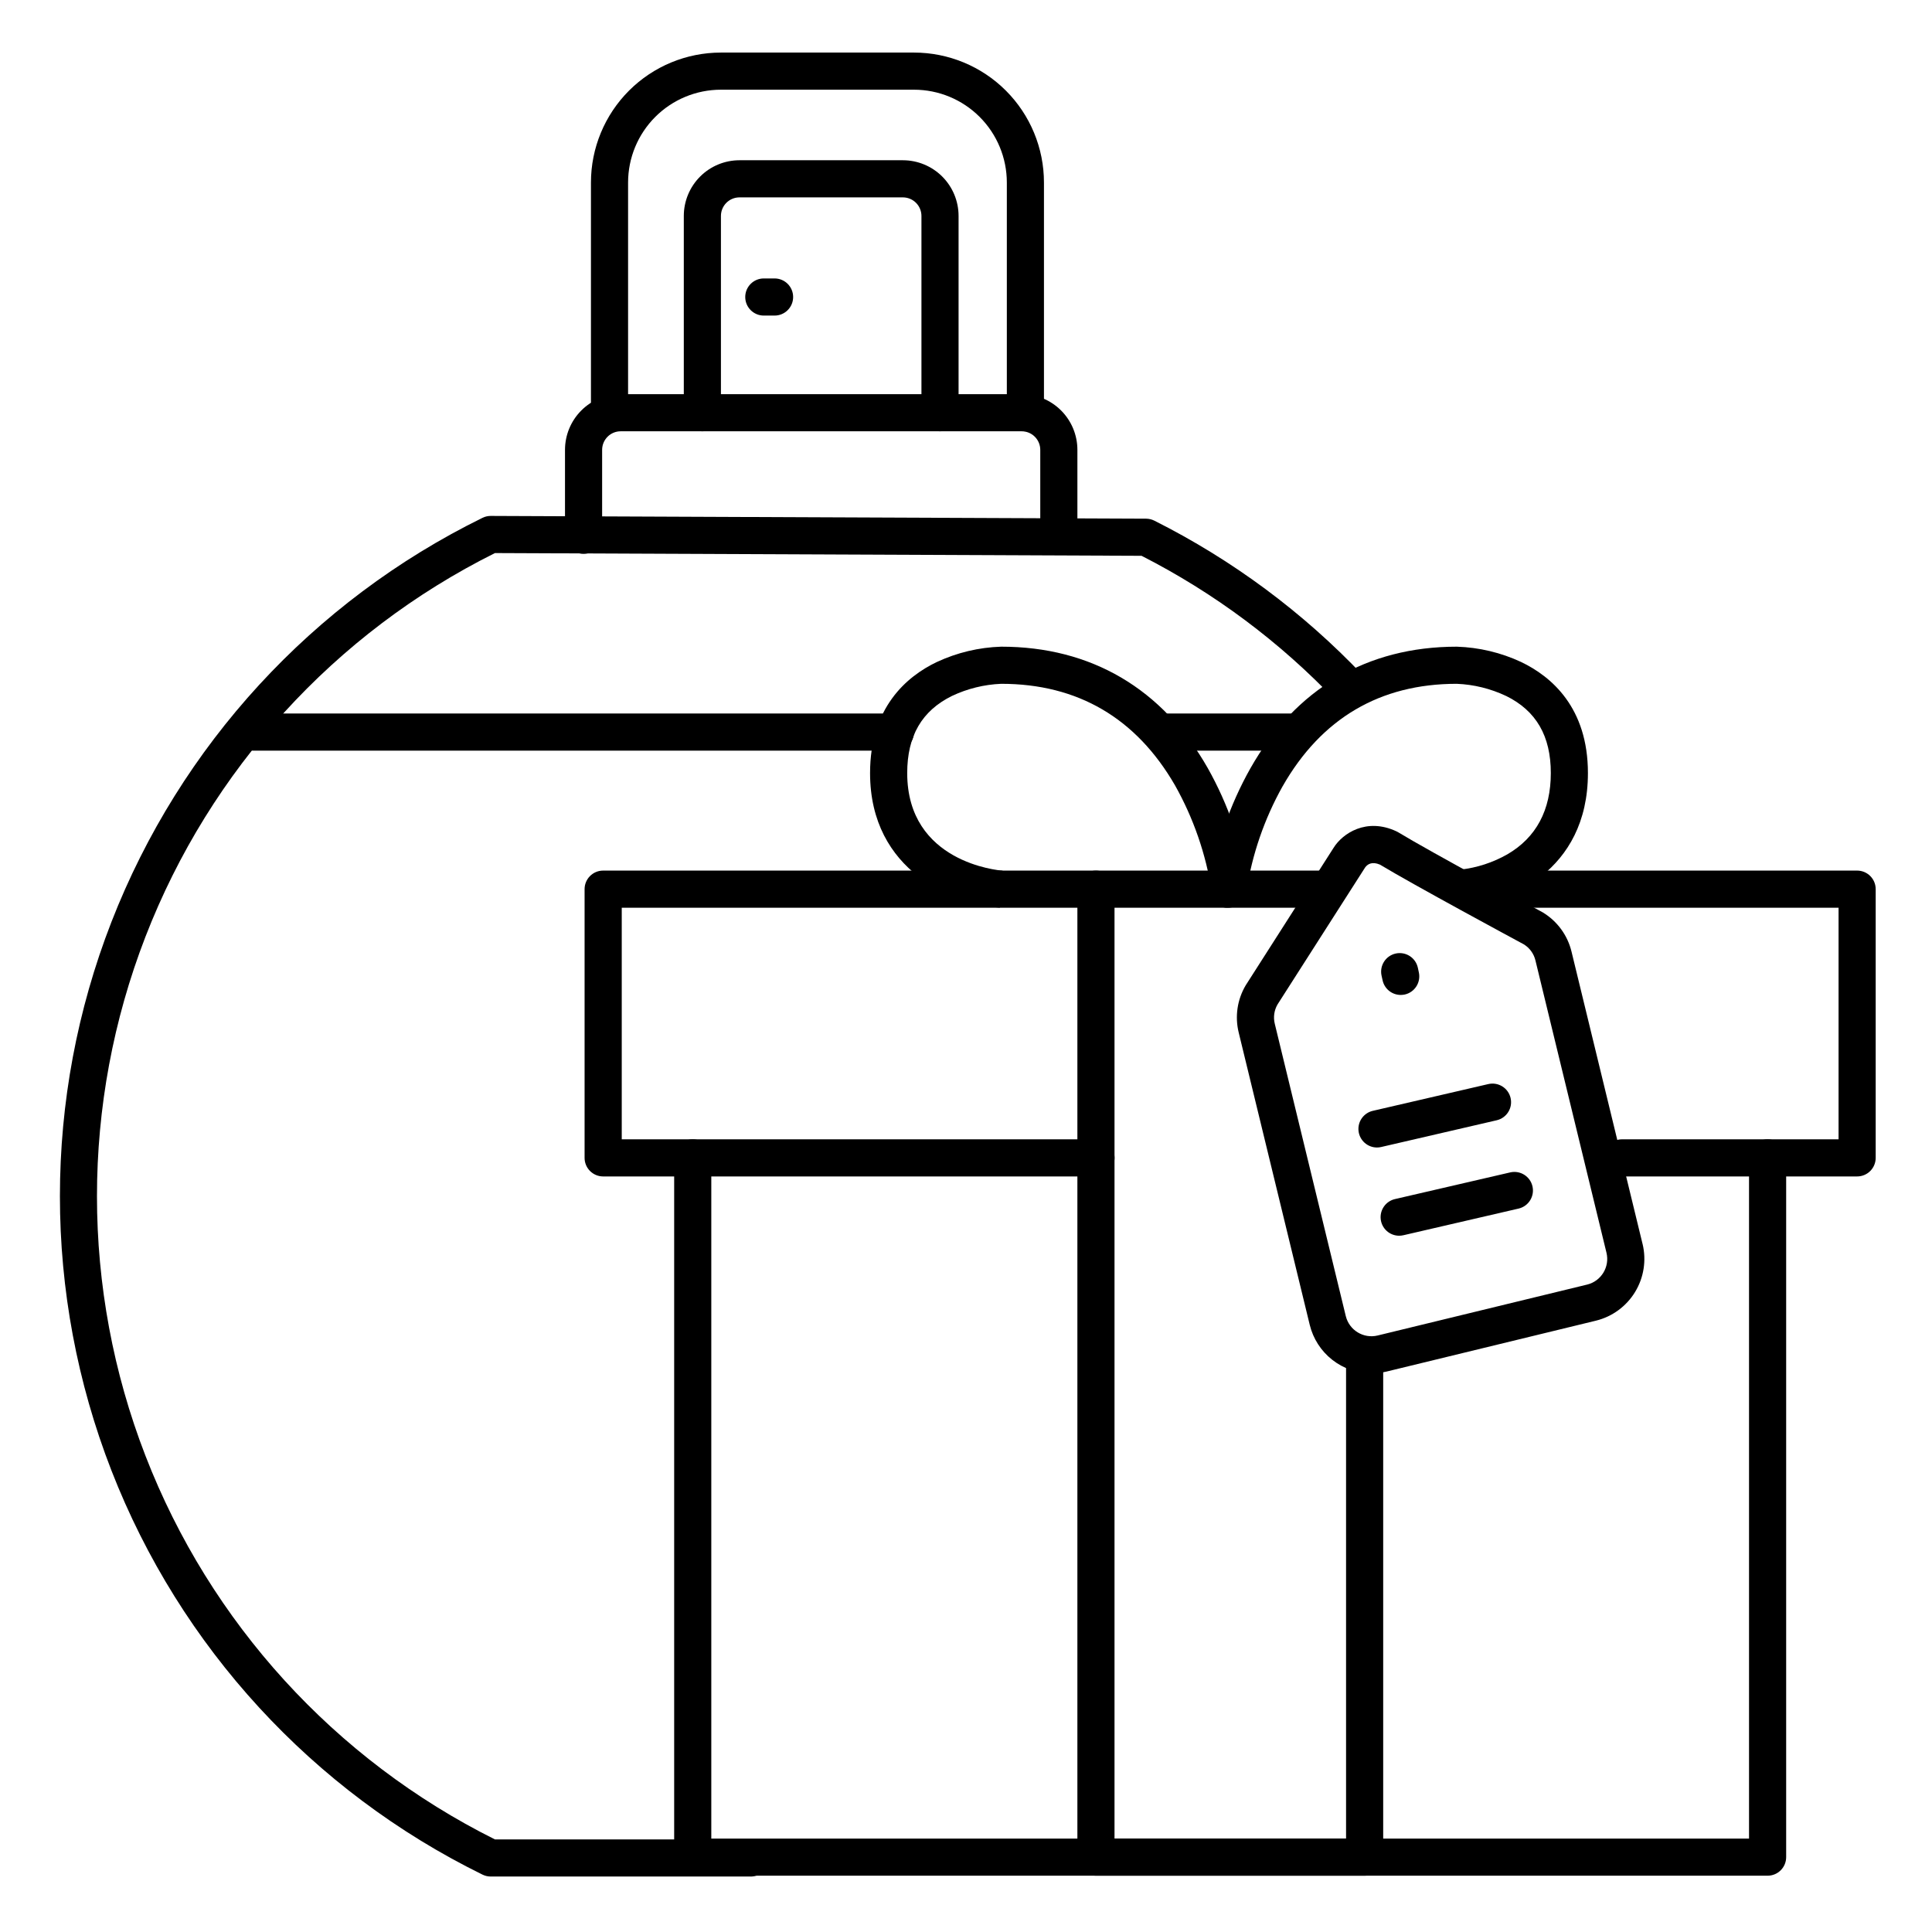
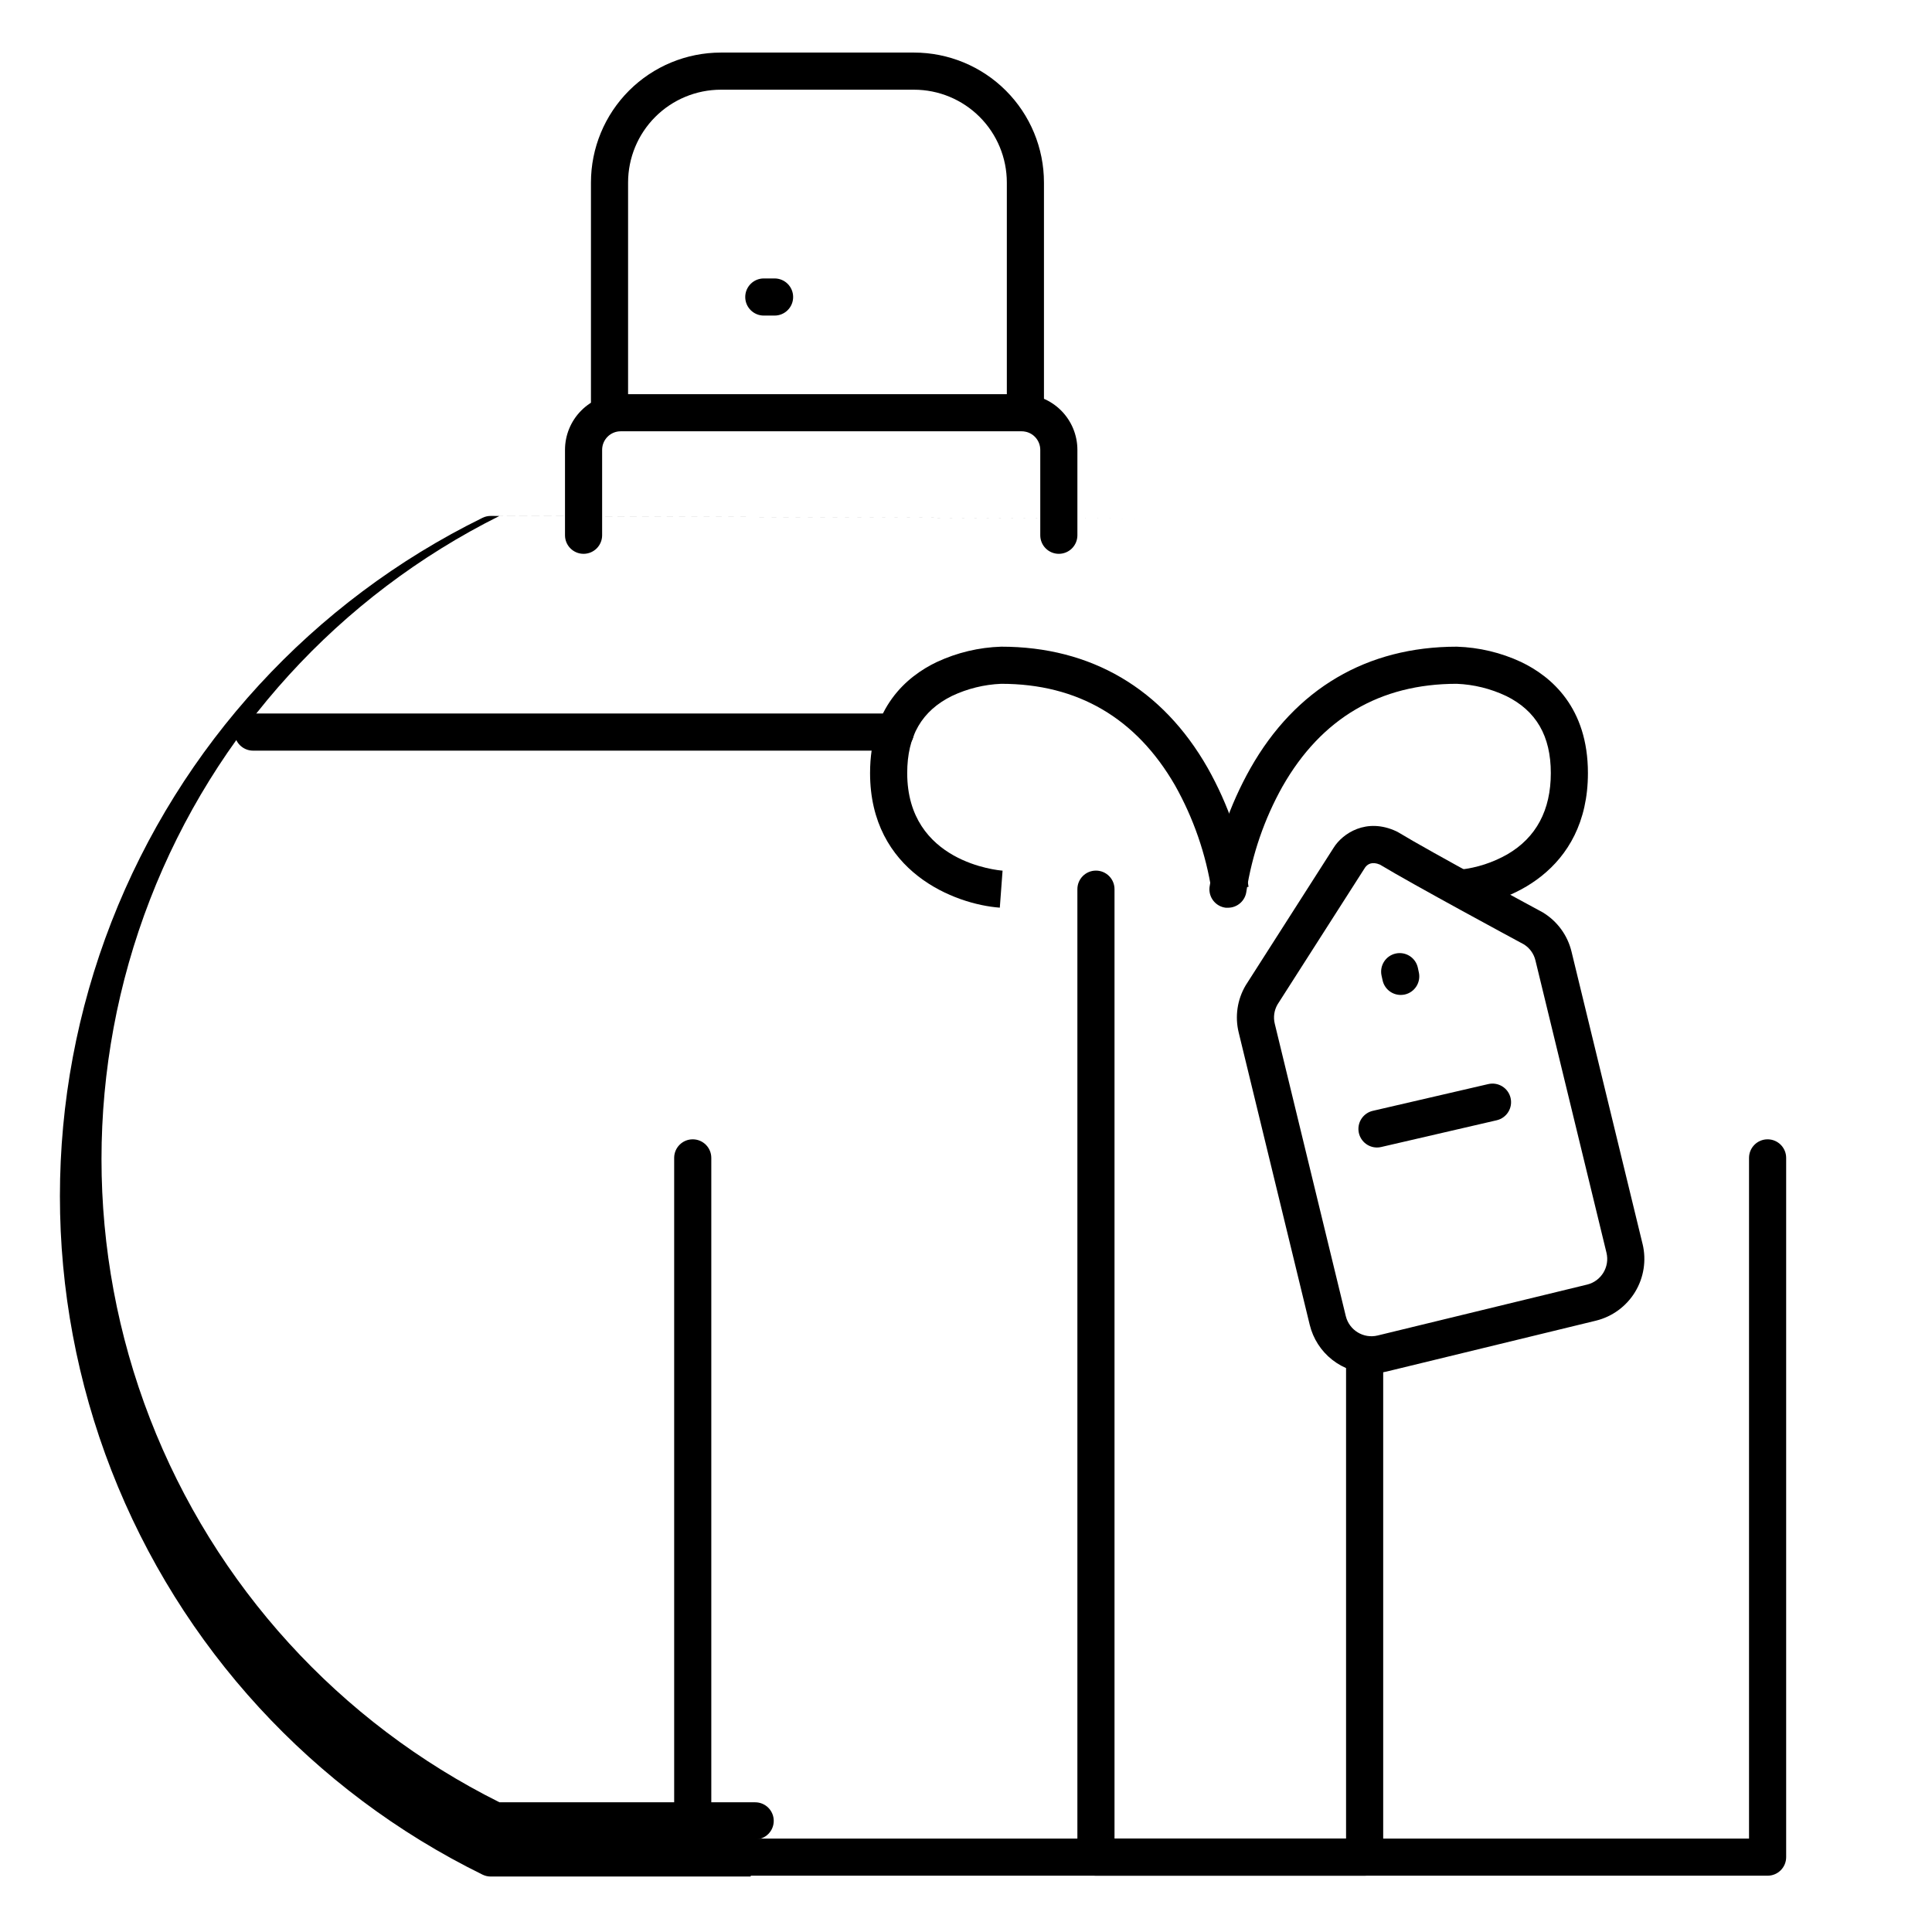
<svg xmlns="http://www.w3.org/2000/svg" fill="#000000" width="800px" height="800px" version="1.1" viewBox="144 144 512 512">
  <g>
    <path d="m424.6 290.77c-2.715 0-4.918-2.203-4.918-4.918v-22.633c0-1.305-0.52-2.559-1.441-3.481-0.922-0.922-2.176-1.441-3.481-1.441h-106.27c-2.715 0-4.918 2.203-4.918 4.922v22.633c0 2.715-2.203 4.918-4.922 4.918-2.715 0-4.918-2.203-4.918-4.918v-22.633c0-3.914 1.555-7.668 4.324-10.438 2.766-2.769 6.519-4.324 10.434-4.324h106.27c3.914 0 7.668 1.555 10.438 4.324 2.769 2.769 4.324 6.523 4.324 10.438v22.633c0 1.305-0.52 2.555-1.441 3.477s-2.176 1.441-3.481 1.441z" />
-     <path d="m393.11 258.3c-2.715 0-4.918-2.203-4.918-4.918v-52.152c0-1.305-0.52-2.559-1.441-3.481s-2.176-1.441-3.481-1.441h-43.297c-2.715 0-4.918 2.203-4.918 4.922v52.152c0 2.715-2.203 4.918-4.922 4.918-2.715 0-4.918-2.203-4.918-4.918v-52.152c0-3.914 1.555-7.668 4.324-10.438 2.766-2.769 6.519-4.324 10.434-4.324h43.297c3.914 0 7.668 1.555 10.438 4.324s4.324 6.523 4.324 10.438v52.152c0 1.305-0.52 2.555-1.441 3.477-0.922 0.926-2.176 1.441-3.481 1.441z" />
    <path d="m349.27 227.63h-2.856c-2.715 0-4.918-2.199-4.918-4.918s2.203-4.922 4.918-4.922h2.856c2.719 0 4.918 2.203 4.918 4.922s-2.199 4.918-4.918 4.918z" />
    <path d="m612.43 641.08h-284.85c-2.715 0-4.918-2.203-4.918-4.918v-185.31c0-2.719 2.203-4.918 4.918-4.918 2.719 0 4.922 2.199 4.922 4.918v180.39h275.01v-180.39c0-2.719 2.203-4.918 4.922-4.918 2.715 0 4.918 2.199 4.918 4.918v185.31c0 1.305-0.516 2.555-1.441 3.477-0.922 0.926-2.172 1.441-3.477 1.441z" />
-     <path d="m636.16 455.77h-62.309c-2.715 0-4.918-2.203-4.918-4.922s2.203-4.918 4.918-4.918h57.387v-61.375h-94.977c-2.715 0-4.918-2.203-4.918-4.918 0-2.719 2.203-4.922 4.918-4.922h99.898c1.305 0 2.555 0.52 3.477 1.441 0.926 0.922 1.441 2.176 1.441 3.481v71.211c0 1.305-0.516 2.555-1.441 3.481-0.922 0.922-2.172 1.441-3.477 1.441z" />
-     <path d="m434.44 455.77h-130.6c-2.715 0-4.918-2.203-4.918-4.922v-71.211c0-2.719 2.203-4.922 4.918-4.922h191.61c2.719 0 4.922 2.203 4.922 4.922 0 2.715-2.203 4.918-4.922 4.918h-186.68v61.371l125.68 0.004c2.719 0 4.922 2.199 4.922 4.918s-2.203 4.922-4.922 4.922z" />
    <path d="m505.6 641.08h-71.164c-2.715 0-4.918-2.203-4.918-4.918v-256.52c0-2.719 2.203-4.922 4.918-4.922 2.719 0 4.922 2.203 4.922 4.922v251.6h61.363v-128.2c0-2.719 2.199-4.918 4.918-4.918s4.922 2.199 4.922 4.918v133.12c0 1.312-0.523 2.566-1.457 3.492-0.93 0.922-2.191 1.438-3.504 1.426z" />
    <path d="m408.96 384.54c-11.887-0.875-34.383-9.457-34.383-35.672 0-17.328 9.633-25.586 17.711-29.441l0.004 0.004c5.348-2.492 11.141-3.871 17.035-4.055 23.824 0 42.746 11.121 54.73 32.156 5.488 9.75 9.156 20.422 10.824 31.488l-9.77 1.152h-0.004c-1.539-9.867-4.836-19.375-9.73-28.074-10.305-17.82-25.793-26.883-46.051-26.883-4.523 0.188-8.957 1.281-13.051 3.219-7.981 3.938-11.855 10.609-11.855 20.438 0 23.723 24.234 25.781 25.27 25.859z" />
    <path d="m469.43 384.56c-0.191 0.016-0.387 0.016-0.582 0-2.691-0.316-4.621-2.758-4.309-5.449 1.664-11.066 5.332-21.738 10.824-31.488 11.957-21.129 30.906-32.246 54.699-32.246 5.898 0.184 11.695 1.562 17.043 4.055 8.078 3.867 17.711 12.113 17.711 29.441 0 26.234-21.648 34.637-33.113 35.426l0.004-0.004c-1.305 0.09-2.59-0.348-3.574-1.207-0.984-0.859-1.586-2.078-1.676-3.383-0.18-2.719 1.875-5.066 4.59-5.25 4.375-0.496 8.602-1.875 12.43-4.055 7.637-4.457 11.504-11.699 11.504-21.531 0-9.832-3.879-16.512-11.855-20.438l-0.004 0.004c-4.094-1.938-8.539-3.035-13.066-3.219-20.348 0-35.887 9.152-46.168 27.188h-0.004c-4.824 8.625-8.066 18.043-9.574 27.809-0.289 2.477-2.383 4.344-4.879 4.348z" />
    <path d="m507.44 507.96c-3.769-0.008-7.43-1.273-10.391-3.606-2.965-2.328-5.059-5.586-5.953-9.246l-18.832-77.492c-1.035-4.238-0.375-8.719 1.848-12.477 0.031-0.055 0.062-0.105 0.098-0.156l23.203-36.301c2.363-3.809 8.699-8.09 16.66-4.367 0.168 0.07 0.328 0.156 0.48 0.254 8.414 5.125 37.785 20.941 38.082 21.105l0.227 0.129c3.82 2.309 6.559 6.047 7.606 10.383l18.832 77.492 0.004-0.004c1.043 4.336 0.328 8.91-1.992 12.719-2.32 3.809-6.055 6.543-10.387 7.602l-55.508 13.492c-1.305 0.309-2.637 0.469-3.977 0.473zm-24.887-97.762c-0.891 1.539-1.152 3.367-0.727 5.098l18.824 77.492v-0.004c0.918 3.742 4.688 6.039 8.434 5.137l55.516-13.492v0.004c3.742-0.918 6.039-4.688 5.137-8.434l-18.832-77.492c-0.426-1.762-1.523-3.285-3.062-4.238-2.391-1.289-29.402-15.852-38.141-21.137-2.125-0.906-3.305-0.109-3.938 0.766z" />
    <path d="m515.2 407.67c-2.316-0.004-4.316-1.621-4.801-3.887l-0.277-1.25v0.004c-0.57-2.66 1.121-5.277 3.781-5.848 2.656-0.57 5.273 1.121 5.844 3.781l0.266 1.238c0.277 1.277 0.035 2.609-0.672 3.707-0.707 1.102-1.82 1.871-3.098 2.148-0.344 0.07-0.691 0.105-1.043 0.105z" />
-     <path d="m342.93 641.3h-68.879c-0.754 0-1.5-0.172-2.176-0.504-45.035-22.121-80.129-60.336-98.34-107.09-18.207-46.754-18.207-98.641 0-145.39 18.211-46.75 53.305-84.969 98.34-107.09 0.676-0.332 1.422-0.504 2.176-0.5l173.68 0.727c0.762 0.008 1.512 0.188 2.195 0.531 20.66 10.379 39.367 24.254 55.289 41.016 1.766 1.98 1.641 5.004-0.281 6.832-1.922 1.832-4.949 1.805-6.844-0.055-14.879-15.66-32.316-28.672-51.559-38.484l-171.36-0.727c-42.461 21.172-75.492 57.43-92.625 101.68-17.129 44.25-17.129 93.297 0 137.54 17.133 44.246 50.164 80.504 92.625 101.68h67.758c2.719 0 4.922 2.203 4.922 4.918 0 2.719-2.203 4.922-4.922 4.922z" />
+     <path d="m342.93 641.3h-68.879c-0.754 0-1.5-0.172-2.176-0.504-45.035-22.121-80.129-60.336-98.34-107.09-18.207-46.754-18.207-98.641 0-145.39 18.211-46.75 53.305-84.969 98.34-107.09 0.676-0.332 1.422-0.504 2.176-0.5l173.68 0.727l-171.36-0.727c-42.461 21.172-75.492 57.43-92.625 101.68-17.129 44.25-17.129 93.297 0 137.54 17.133 44.246 50.164 80.504 92.625 101.68h67.758c2.719 0 4.922 2.203 4.922 4.918 0 2.719-2.203 4.922-4.922 4.922z" />
    <path d="m415.74 258.3c-2.719 0-4.918-2.203-4.918-4.918v-61.008c0-6.527-2.594-12.781-7.207-17.395-4.613-4.613-10.871-7.207-17.395-7.207h-51.168c-6.523 0-12.781 2.594-17.395 7.207-4.613 4.613-7.207 10.867-7.207 17.395v61.008c0 2.715-2.203 4.918-4.918 4.918-2.719 0-4.922-2.203-4.922-4.918v-61.008c0-9.137 3.629-17.895 10.09-24.355 6.457-6.457 15.219-10.086 24.352-10.086h51.168c9.133 0 17.895 3.629 24.352 10.086 6.461 6.461 10.09 15.219 10.09 24.355v61.008c0 1.305-0.52 2.555-1.441 3.477-0.922 0.926-2.176 1.441-3.481 1.441z" />
    <path d="m381.3 342.93h-170.23c-2.719 0-4.922-2.203-4.922-4.918 0-2.719 2.203-4.922 4.922-4.922h170.23c2.719 0 4.922 2.203 4.922 4.922 0 2.715-2.203 4.918-4.922 4.918z" />
-     <path d="m487.57 342.93h-35.422c-2.719 0-4.922-2.203-4.922-4.918 0-2.719 2.203-4.922 4.922-4.922h35.426-0.004c2.719 0 4.922 2.203 4.922 4.922 0 2.715-2.203 4.918-4.922 4.918z" />
    <path d="m508.91 448.1c-2.496-0.004-4.598-1.879-4.883-4.363-0.285-2.481 1.34-4.785 3.773-5.352l30.621-7.094c2.648-0.609 5.293 1.043 5.902 3.691 0.613 2.648-1.039 5.293-3.688 5.902l-30.613 7.086c-0.363 0.086-0.738 0.129-1.113 0.129z" />
-     <path d="m514.78 471.48c-2.496-0.008-4.594-1.883-4.875-4.367-0.281-2.481 1.34-4.777 3.773-5.344l30.613-7.086c2.625-0.566 5.223 1.078 5.828 3.699 0.609 2.617-0.996 5.238-3.606 5.887l-30.613 7.086v-0.004c-0.367 0.086-0.742 0.129-1.121 0.129z" />
  </g>
</svg>